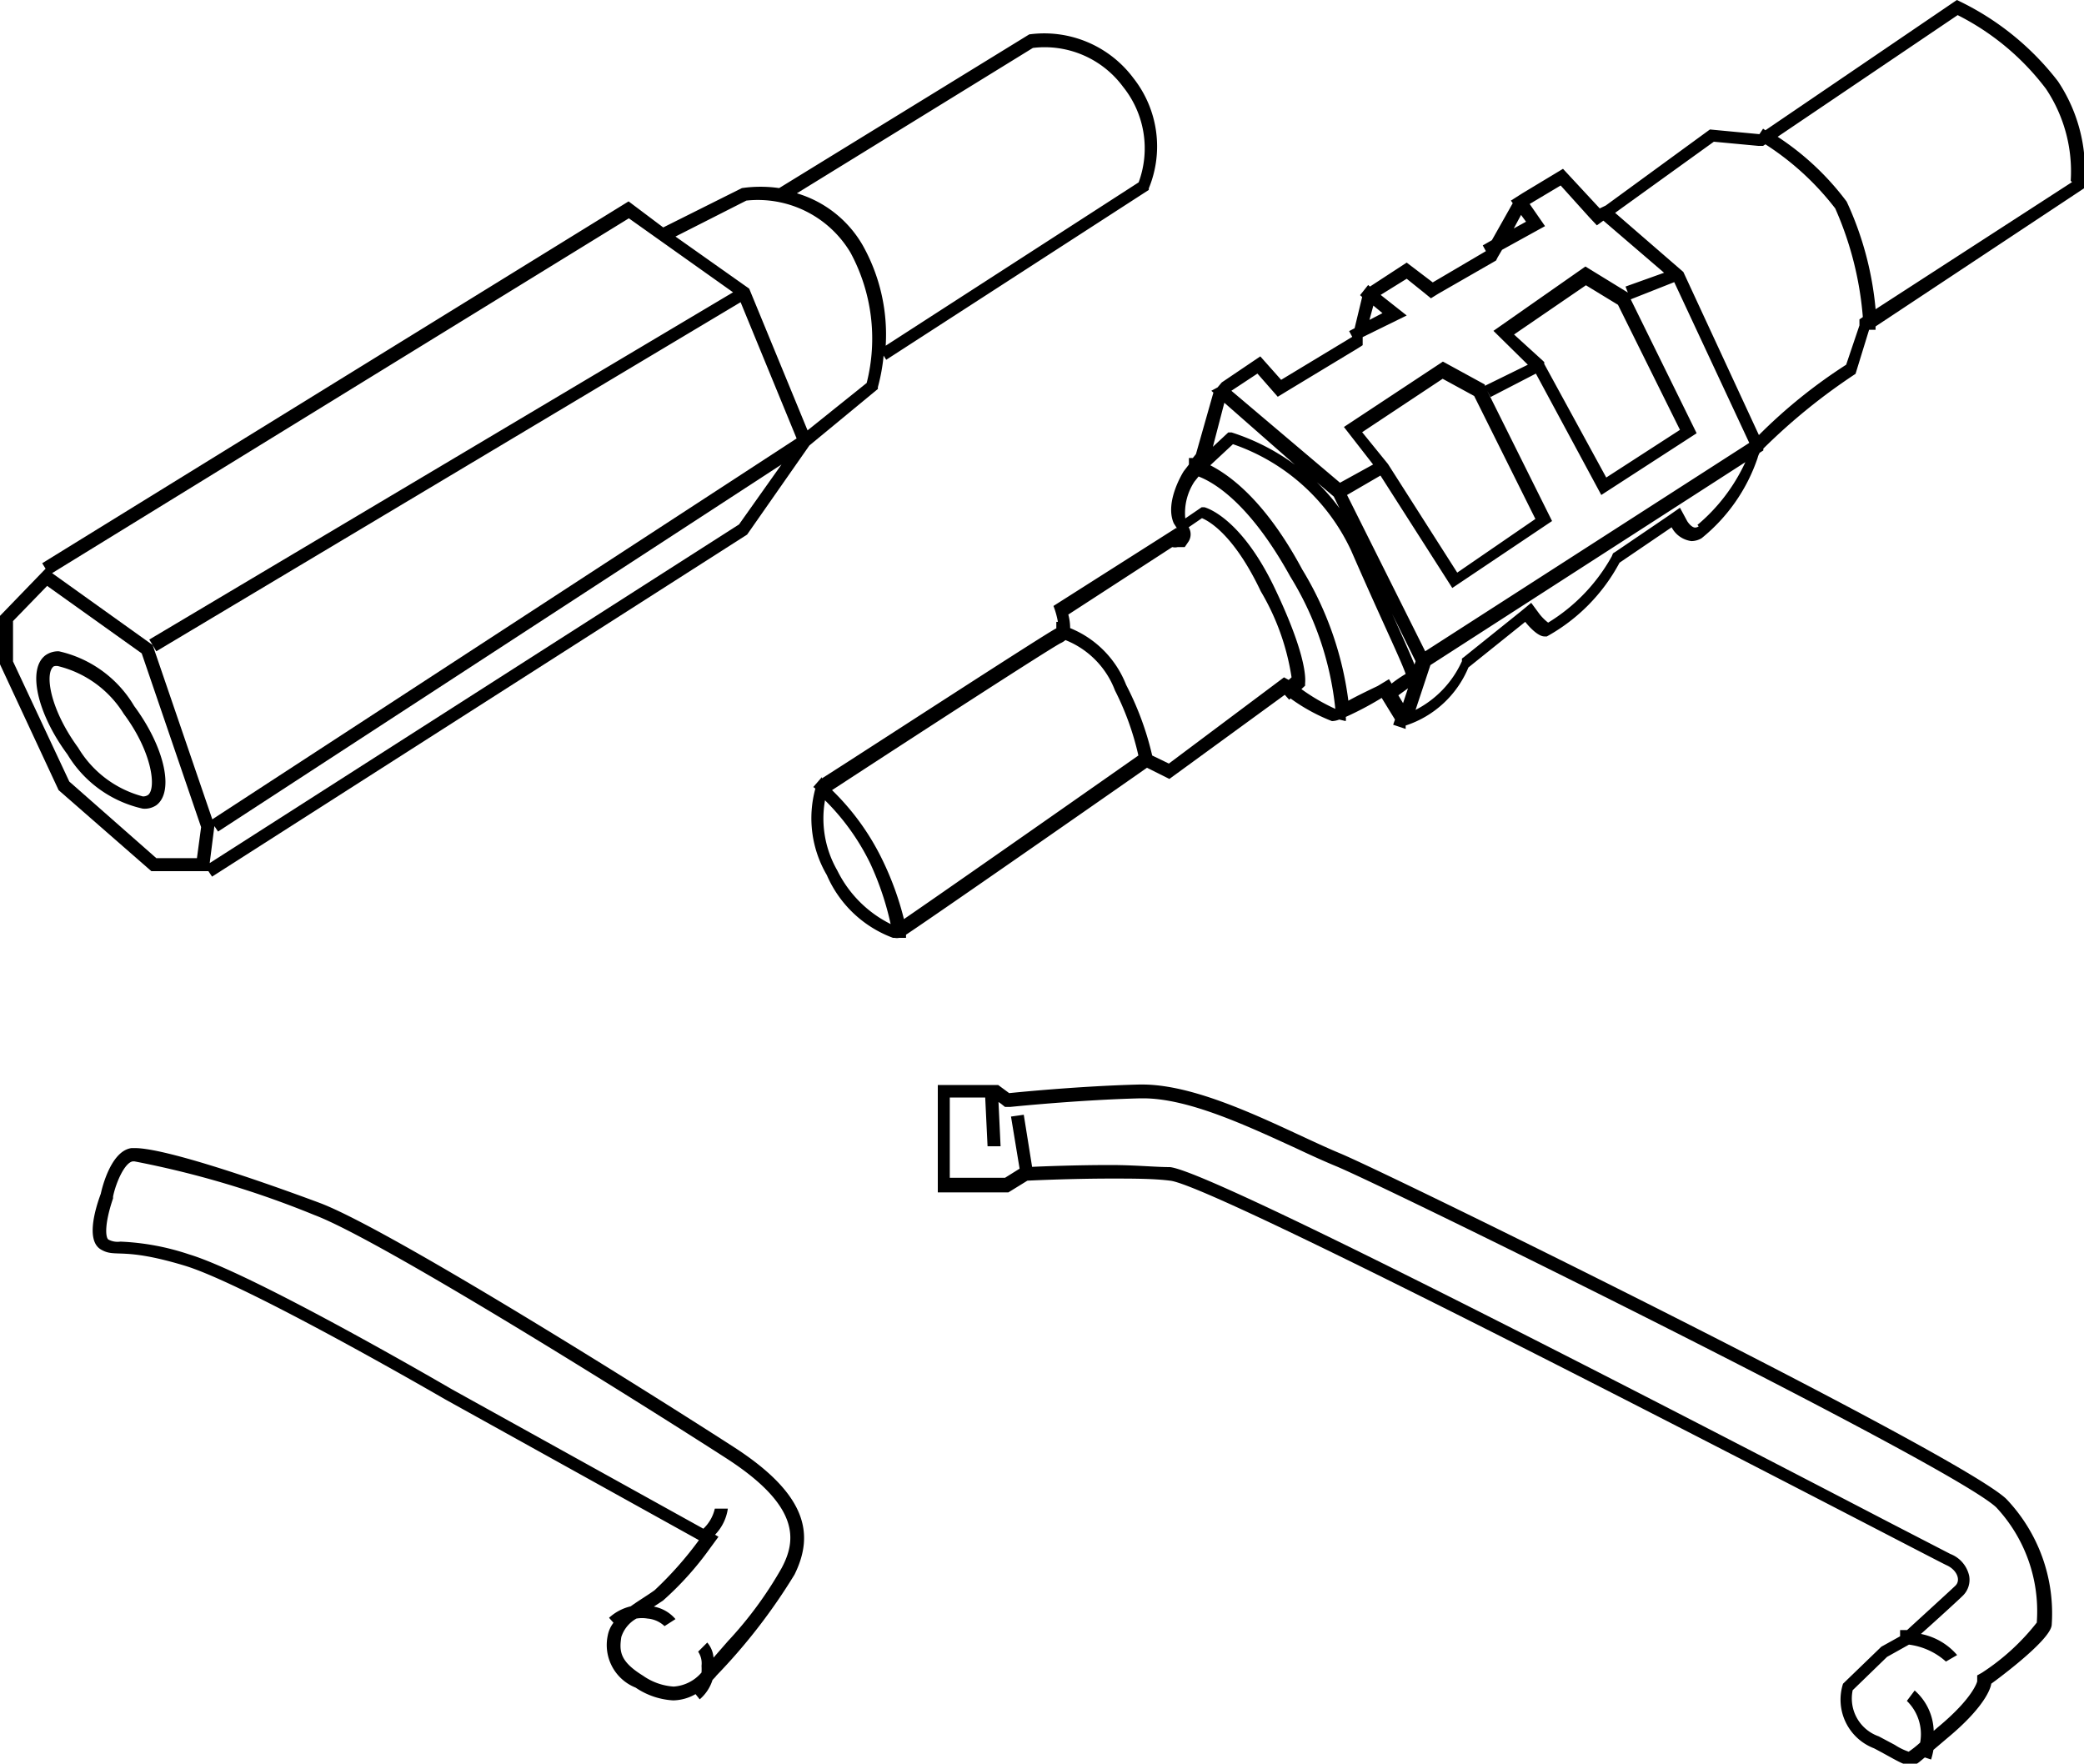
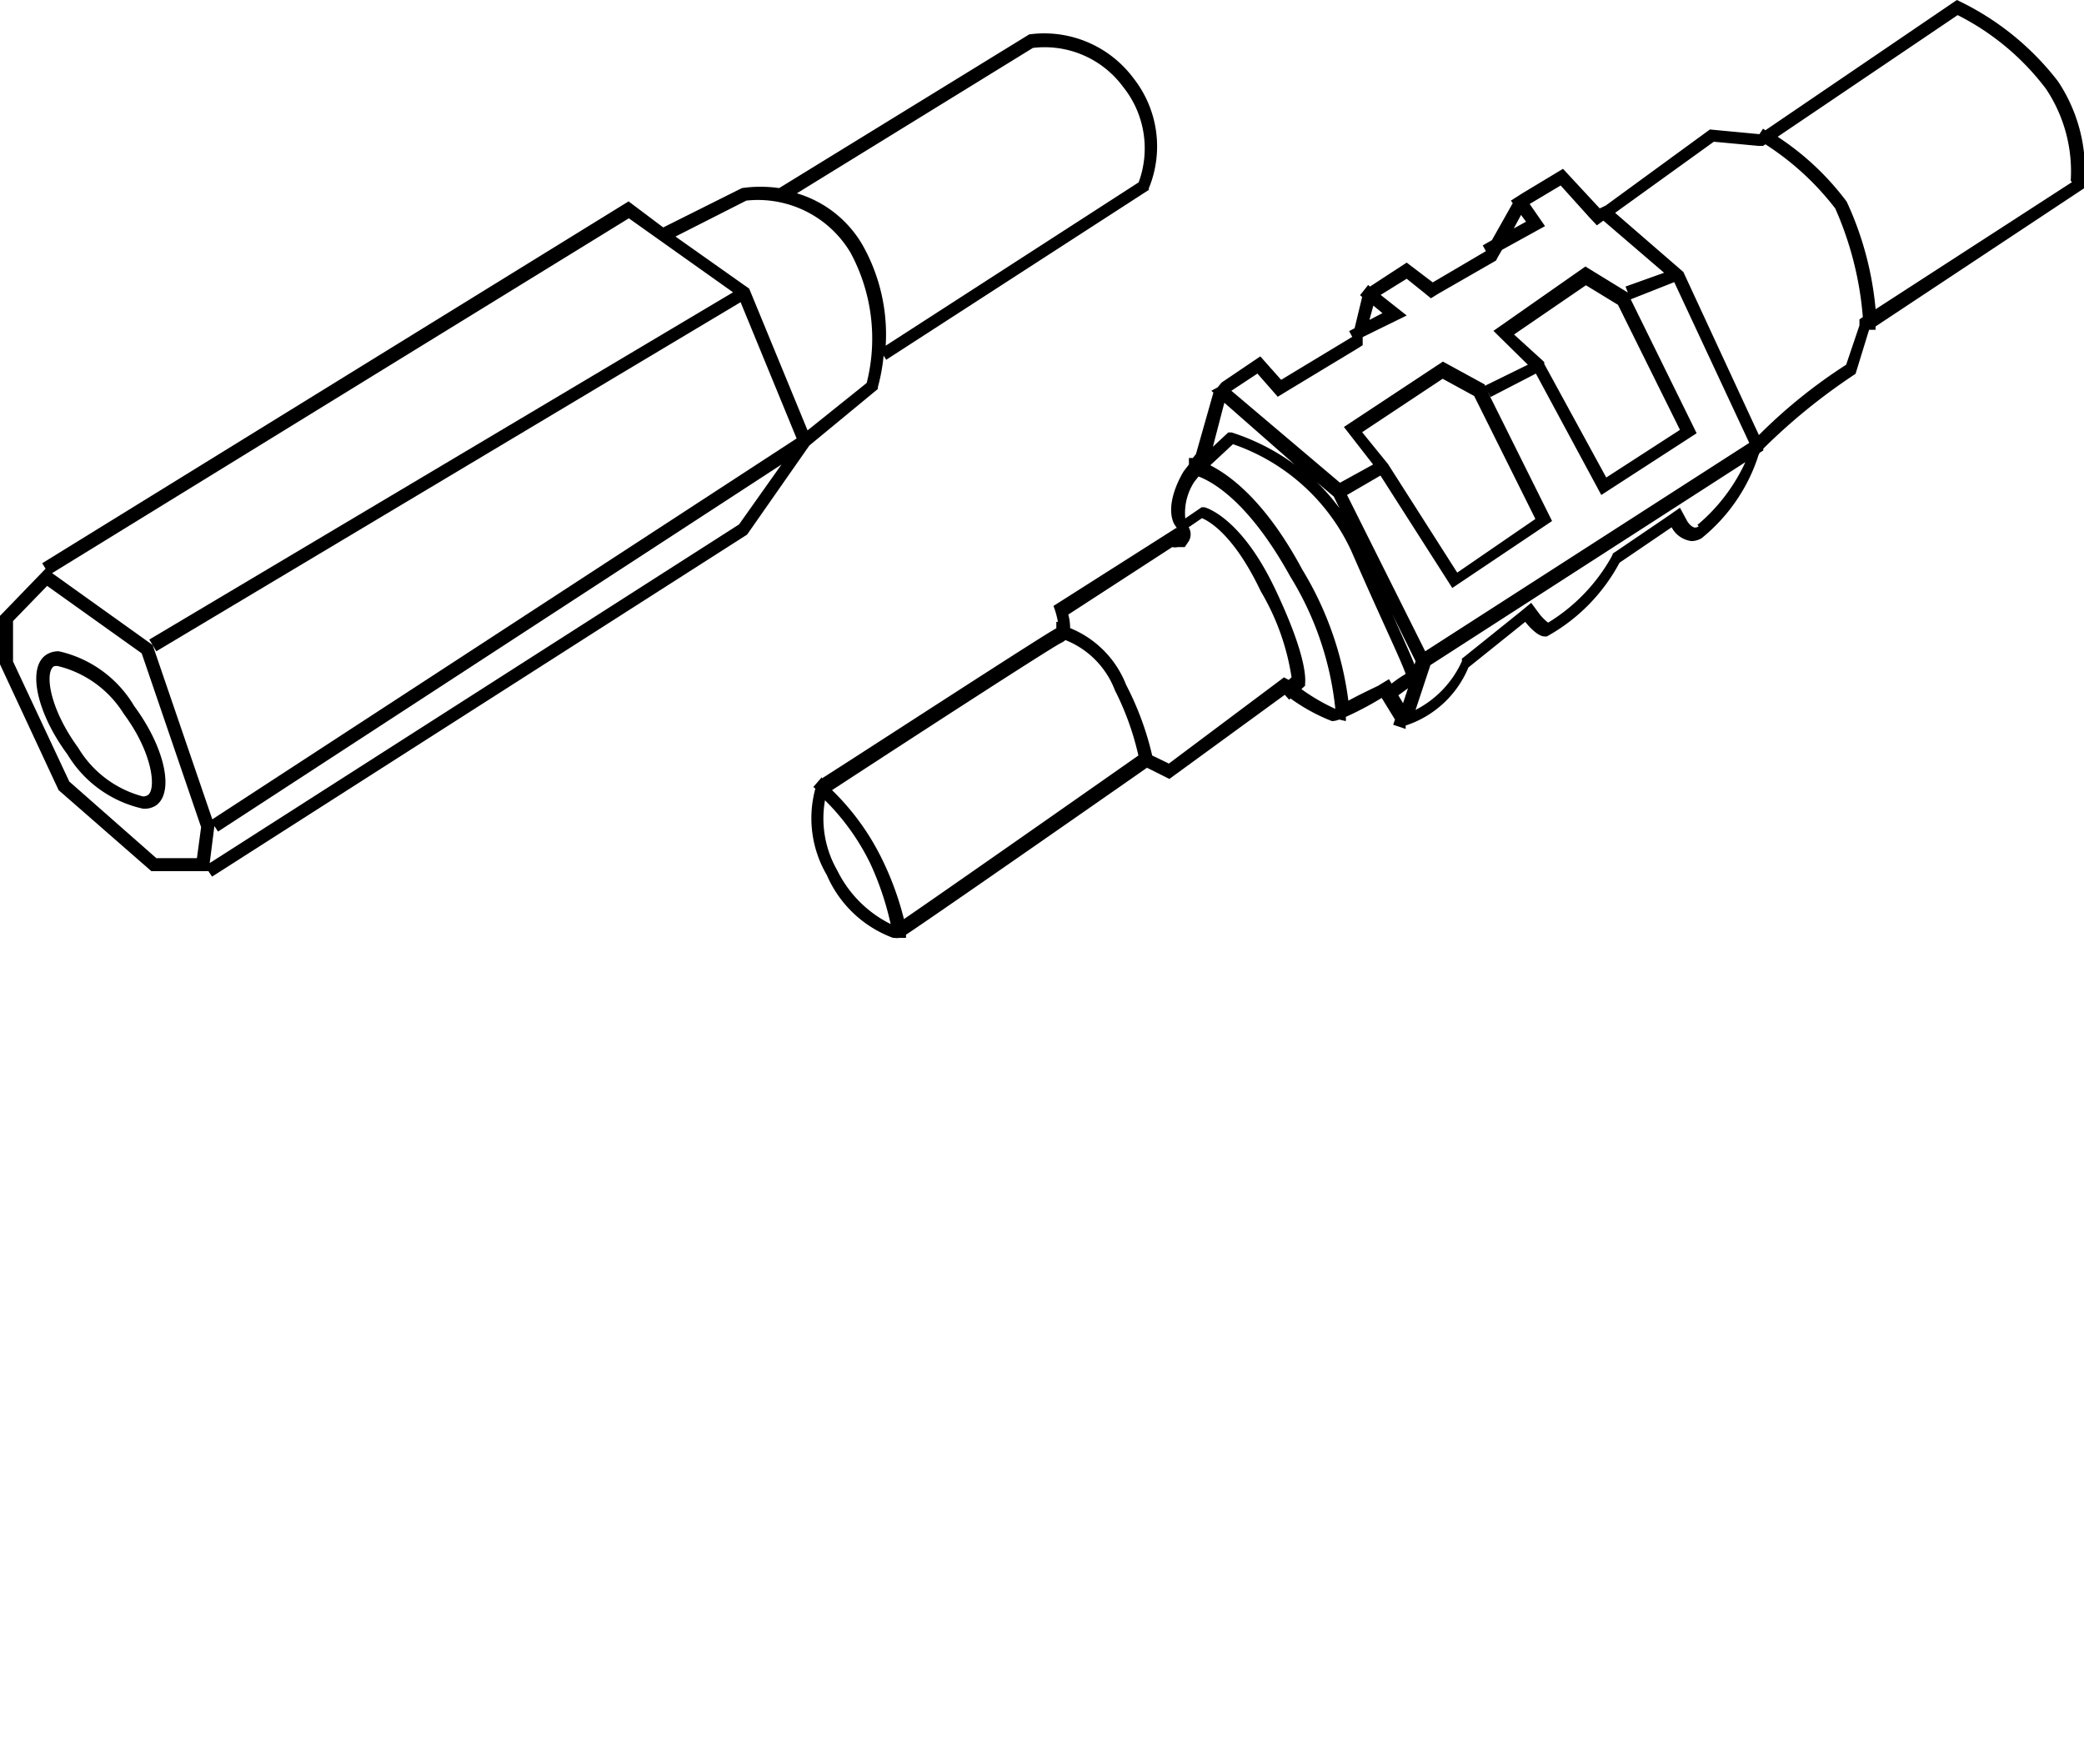
<svg xmlns="http://www.w3.org/2000/svg" viewBox="0 0 80 67.7">
  <g id="Livello_2" data-name="Livello 2">
    <g id="Layer_1" data-name="Layer 1">
-       <path d="M28.16,55.54c-2.82-1.82-13.19-8.36-15.9-9.37s-6-2.1-7.08-2.1H5.05c-.85.11-1.18,1.75-1.18,1.75-.23.62-.57,1.8,0,2.14s.79-.11,3.21.62,10,5.13,10,5.13l9.75,5.41h0a13.78,13.78,0,0,1-1.7,1.92c-.26.19-.6.39-.92.62a1.87,1.87,0,0,0-.83.44l.17.19a1.14,1.14,0,0,0-.22.49,1.76,1.76,0,0,0,1.07,2,2.85,2.85,0,0,0,1.44.49,1.78,1.78,0,0,0,.86-.24l.16.2a1.61,1.61,0,0,0,.49-.74c.05-.06.1-.1.15-.17a22.15,22.15,0,0,0,3-3.88C31.26,58.9,31,57.37,28.16,55.54ZM30,60.2A14.83,14.83,0,0,1,27.94,63l-.55.63a1,1,0,0,0-.24-.58l-.35.35a.8.8,0,0,1,.13.54,2.34,2.34,0,0,1,0,.26,1.54,1.54,0,0,1-1.07.54,2.31,2.31,0,0,1-1.18-.42c-.89-.55-.91-.94-.83-1.48a1.25,1.25,0,0,1,.58-.71,1.26,1.26,0,0,1,.43,0,1.07,1.07,0,0,1,.65.29l.42-.27a1.44,1.44,0,0,0-.83-.48l.35-.23a12,12,0,0,0,1.8-2l.33-.45-.13-.08a1.8,1.8,0,0,0,.49-1l-.5,0a1.52,1.52,0,0,1-.44.77l-9.65-5.35c-.31-.18-7.63-4.44-10.09-5.18a9.5,9.5,0,0,0-2.64-.49.75.75,0,0,1-.46-.08C4.05,47.5,4,47,4.34,46v-.07c.11-.54.45-1.31.76-1.35h.06a36.33,36.33,0,0,1,6.91,2.06c2.53.95,12.46,7.18,15.8,9.33C30.74,57.82,30.57,59.14,30,60.2Z" />
-       <path d="M51.46,44.28c-2-.83-5.2-2.65-7.61-2.65h-.11c-2.42.06-5,.33-5,.33l-.42-.31v0H36v4.12h2.71l.73-.45s1.6-.08,3.22-.08c.81,0,1.63,0,2.25.08,1.86.16,29.42,14.59,29.81,14.76s.57.57.34.79-1.47,1.35-1.85,1.7l-.27,0,0,.24-.72.4-1.47,1.42a2,2,0,0,0,1.19,2.48c.8.42,1.12.65,1.38.65s.32-.1.57-.3l.24.08a2.83,2.83,0,0,0,.09-.37l.53-.45c1.64-1.36,1.69-2.09,1.69-2.09s2.26-1.63,2.32-2.25a6.36,6.36,0,0,0-1.75-4.85C75.14,55.78,53.49,45.13,51.46,44.28Zm26.73,18a8.66,8.66,0,0,1-2.11,1.93l-.18.1,0,.23s-.14.63-1.52,1.77l-.15.13a2.14,2.14,0,0,0-.73-1.55l-.3.4a1.78,1.78,0,0,1,.51,1.6,4,4,0,0,1-.44.35,2.36,2.36,0,0,1-.53-.26l-.62-.33a1.54,1.54,0,0,1-1-1.77l1.32-1.28.84-.47h0a2.62,2.62,0,0,1,1.42.65l.43-.25a2.46,2.46,0,0,0-1.39-.81c.54-.48,1.45-1.31,1.62-1.48a.85.85,0,0,0,.23-.76,1.17,1.17,0,0,0-.72-.83l-2.4-1.24C54.55,49.09,46,44.9,44.91,44.8c-.56,0-1.33-.08-2.29-.08-1.29,0-2.58.05-3,.07l-.32-2-.49.07.33,2-.56.35H36.46V42.13h1.36L37.91,44l.5,0-.08-1.7.1.07.15.12.2,0s2.6-.27,5-.33h.1c1.75,0,4,1.06,5.88,1.92.55.26,1.08.5,1.54.69,2,.83,23.59,11.46,25.33,13.09A5.84,5.84,0,0,1,78.19,62.24Z" />
      <path d="M79,3.12A10.59,10.59,0,0,0,75.12,0L67.77,5l-.09-.06-.14.21h0l-1.9-.18-4,2.92,0,0L61.41,8h0L60,6.48l-1.56.94h0L58,7.7l.07.1-.8,1.42-.35.2.12.22L55,10.84,54,10.08,52.59,11l-.07-.06-.31.39.08.07L52,12.6l-.21.11.12.22h0l-2.73,1.65-.8-.9-1.48,1,0,0-.16.19h0L46.5,15l.08.07-.67,2.36-.12.15-.15,0,0,.25-.2.26s-.75,1.17-.38,2h0l0,0,.11.17,0,0h0l.09.2s0-.05-.1-.2l-4.72,3a3.2,3.2,0,0,1,.17.61h-.06l0,.25c-.2.06-7.64,4.9-9,5.76l0-.05-.33.38.08.06a4.31,4.31,0,0,0,.44,3.32A4.45,4.45,0,0,0,34.28,36h.06a.48.48,0,0,0,.18,0l.26,0,0-.12c1.5-1,9.24-6.4,9.25-6.41h0l.86.43,4.43-3.23h0l.17.19.05-.05a7.07,7.07,0,0,0,1.59.87h0a.79.79,0,0,0,.28-.06l.25.06a.45.45,0,0,0,0-.16,12.33,12.33,0,0,0,1.38-.73l.51.83-.07.2.48.16,0-.13a3.93,3.93,0,0,0,2.41-2.23l2.18-1.75s.43.56.74.56h.09a7,7,0,0,0,2.79-2.83l2-1.36a1,1,0,0,0,.76.53.77.77,0,0,0,.39-.11,6.74,6.74,0,0,0,2.15-3.08.75.75,0,0,1,.08-.2l.14-.09,0-.07a23,23,0,0,1,3.54-2.87l.52-1.69.25,0a1.09,1.09,0,0,1,0-.13L80,7.23A6.17,6.17,0,0,0,79,3.12ZM58.39,8.25l.19.26-.47.26Zm-5.67,3.48.35.29-.5.26Zm-4.45,2.61.5.57.28.32.36-.22,2.73-1.65.17-.11,0-.19,0-.12L54,12.11l-1-.79,1-.62.66.53.27.22.29-.18,2.09-1.2.12-.07.06-.12.17-.29,1.65-.91-.59-.85,1.19-.71L61,8.33l.3.32.25-.18,2.33,2L62.4,11l.09.23-1.63-1L57.33,12.7,58.65,14,57,14.81l0-.05-1.61-.88-3.8,2.51,1.12,1.44-1.27.7L47.27,15ZM54.71,25l-3-6L53,18.25,52.83,18h0l2.92,4.57L59.58,20l-2.49-5,.13.24,1.74-.9-.12-.22h0L61.47,19l3.66-2.37L62.6,11.49l1.67-.66L67.15,17Zm-.41.51c-.13-.33-.36-.84-.74-1.69l-.12-.26.9,1.82Zm-2.88-6a7.8,7.8,0,0,0-.87-1l.65.55Zm.87-2.92,3.09-2.05,1.21.66,2.35,4.72-3,2.06-2.66-4.17Zm5.83-3.75,2.76-1.89,1.23.75,2.38,4.8-2.83,1.83-2.38-4.36,0-.07-.05-.05Zm-8.41,5a8.4,8.4,0,0,0-2.43-1.24l-.13,0-.59.55L47,15.46ZM32.14,33.41a4,4,0,0,1-.47-2.69,8.86,8.86,0,0,1,1.74,2.43,11.28,11.28,0,0,1,.78,2.32A4.53,4.53,0,0,1,32.14,33.41ZM33.87,33a9.49,9.49,0,0,0-1.93-2.67c3.4-2.22,8.28-5.38,8.77-5.64a.76.76,0,0,0,.19-.12,3.36,3.36,0,0,1,1.9,1.93A10.7,10.7,0,0,1,43.7,29c-3.15,2.21-7.77,5.44-9,6.28A11.61,11.61,0,0,0,33.87,33Zm11-3.69L44.23,29l0,0a11.47,11.47,0,0,0-1-2.71,3.87,3.87,0,0,0-2.15-2.18,2,2,0,0,0-.07-.52L45,21a.44.44,0,0,0,.21,0h.27l.15-.22a.52.52,0,0,0,0-.54l.51-.35c.29.12,1.24.66,2.26,2.81A9.18,9.18,0,0,1,49.58,26l-.11.1L49.29,26l-.28.21Zm5.08-2.85.15-.14,0-.08c0-.08.15-.9-1.16-3.65s-2.66-3.11-2.71-3.12l-.1,0-.63.43v0a2.19,2.19,0,0,1,.35-1.41l.16-.2c.65.25,2,1.09,3.52,3.84a12,12,0,0,1,1.73,5.08h0A7.57,7.57,0,0,1,49.9,26.41Zm1.82.51a12.81,12.81,0,0,0-1.78-5.11c-1.39-2.59-2.73-3.59-3.53-4l.87-.81a7.79,7.79,0,0,1,4.54,4.09c.51,1.17.94,2.12,1.28,2.87s.72,1.58.81,1.86a4.76,4.76,0,0,0-.54.37l-.1-.17-.43.26C52.45,26.54,52,26.76,51.72,26.92Zm1.91-.28.37-.27-.19.57Zm11.53-6.49a.22.22,0,0,1-.14.05c-.12,0-.26-.17-.31-.26l-.27-.5-.46.32-2,1.36-.11.07-.05.12a6.91,6.91,0,0,1-2.44,2.54,1.82,1.82,0,0,1-.34-.34l-.31-.42-.4.33-2.18,1.75-.08.06,0,.1a3.9,3.9,0,0,1-1.78,1.87l.57-1.72L67,17.74A6.92,6.92,0,0,1,65.16,20.15Zm6.17-7.71L70.87,14a20,20,0,0,0-3.35,2.7l-2.9-6.26L62,8.17l3.79-2.73,1.71.16h.18l.09-.06A10.6,10.6,0,0,1,70.45,8a12.82,12.82,0,0,1,1.06,4.17l-.13.09Zm8.16-5.5L72,11.87a12.45,12.45,0,0,0-1.11-4.13,10.42,10.42,0,0,0-2.65-2.49L75.15.58a9.75,9.75,0,0,1,3.39,2.83A5.7,5.7,0,0,1,79.49,6.94Z" />
      <path d="M8,33.44l.14.21L28.68,20.52l2.39-3.42,2.63-2.17,0-.07a7.17,7.17,0,0,0,.22-1.21l.1.16L44.1,7.29l0-.06A4.23,4.23,0,0,0,43.51,3a4.27,4.27,0,0,0-4-1.68L29.91,7.22l0,0a5,5,0,0,0-1.43,0L25.46,8.73l-1.33-1L1.62,21.62l.13.21h0L0,23.64V25.5l2.25,4.83,3.56,3.11ZM28.43,11.6l2.15,5.23L8.15,31.45,5.86,24.76,6,25Zm-.06,8.53-20.32,13,.18-1.42.14.21L30,17.83ZM39.65,1.84a3.74,3.74,0,0,1,3.46,1.49A3.77,3.77,0,0,1,43.71,7L34,13.27a7,7,0,0,0-.88-3.85,4.34,4.34,0,0,0-2.53-2Zm-11,5.86a4.14,4.14,0,0,1,4,2,6.94,6.94,0,0,1,.62,5L31,16.52l-2.24-5.44-2.83-2Zm-4.51.68,4,2.84L5.73,24.55l.13.21L2,22ZM.5,25.39V23.84l1.31-1.35,3.63,2.59,2.28,6.67-.16,1.19H6L2.66,30Z" />
      <path d="M5.15,27.1A4.5,4.5,0,0,0,2.26,25a.85.85,0,0,0-.51.15c-.71.52-.33,2.23.84,3.81a4.52,4.52,0,0,0,2.89,2.08A.8.8,0,0,0,6,30.91C6.7,30.39,6.32,28.68,5.15,27.1Zm.54,3.41a.33.33,0,0,1-.21.06A4.12,4.12,0,0,1,3,28.7c-1.09-1.49-1.29-2.86-.94-3.12a.33.33,0,0,1,.21,0A4.12,4.12,0,0,1,4.75,27.4C5.85,28.88,6,30.25,5.69,30.51Z" />
    </g>
  </g>
</svg>